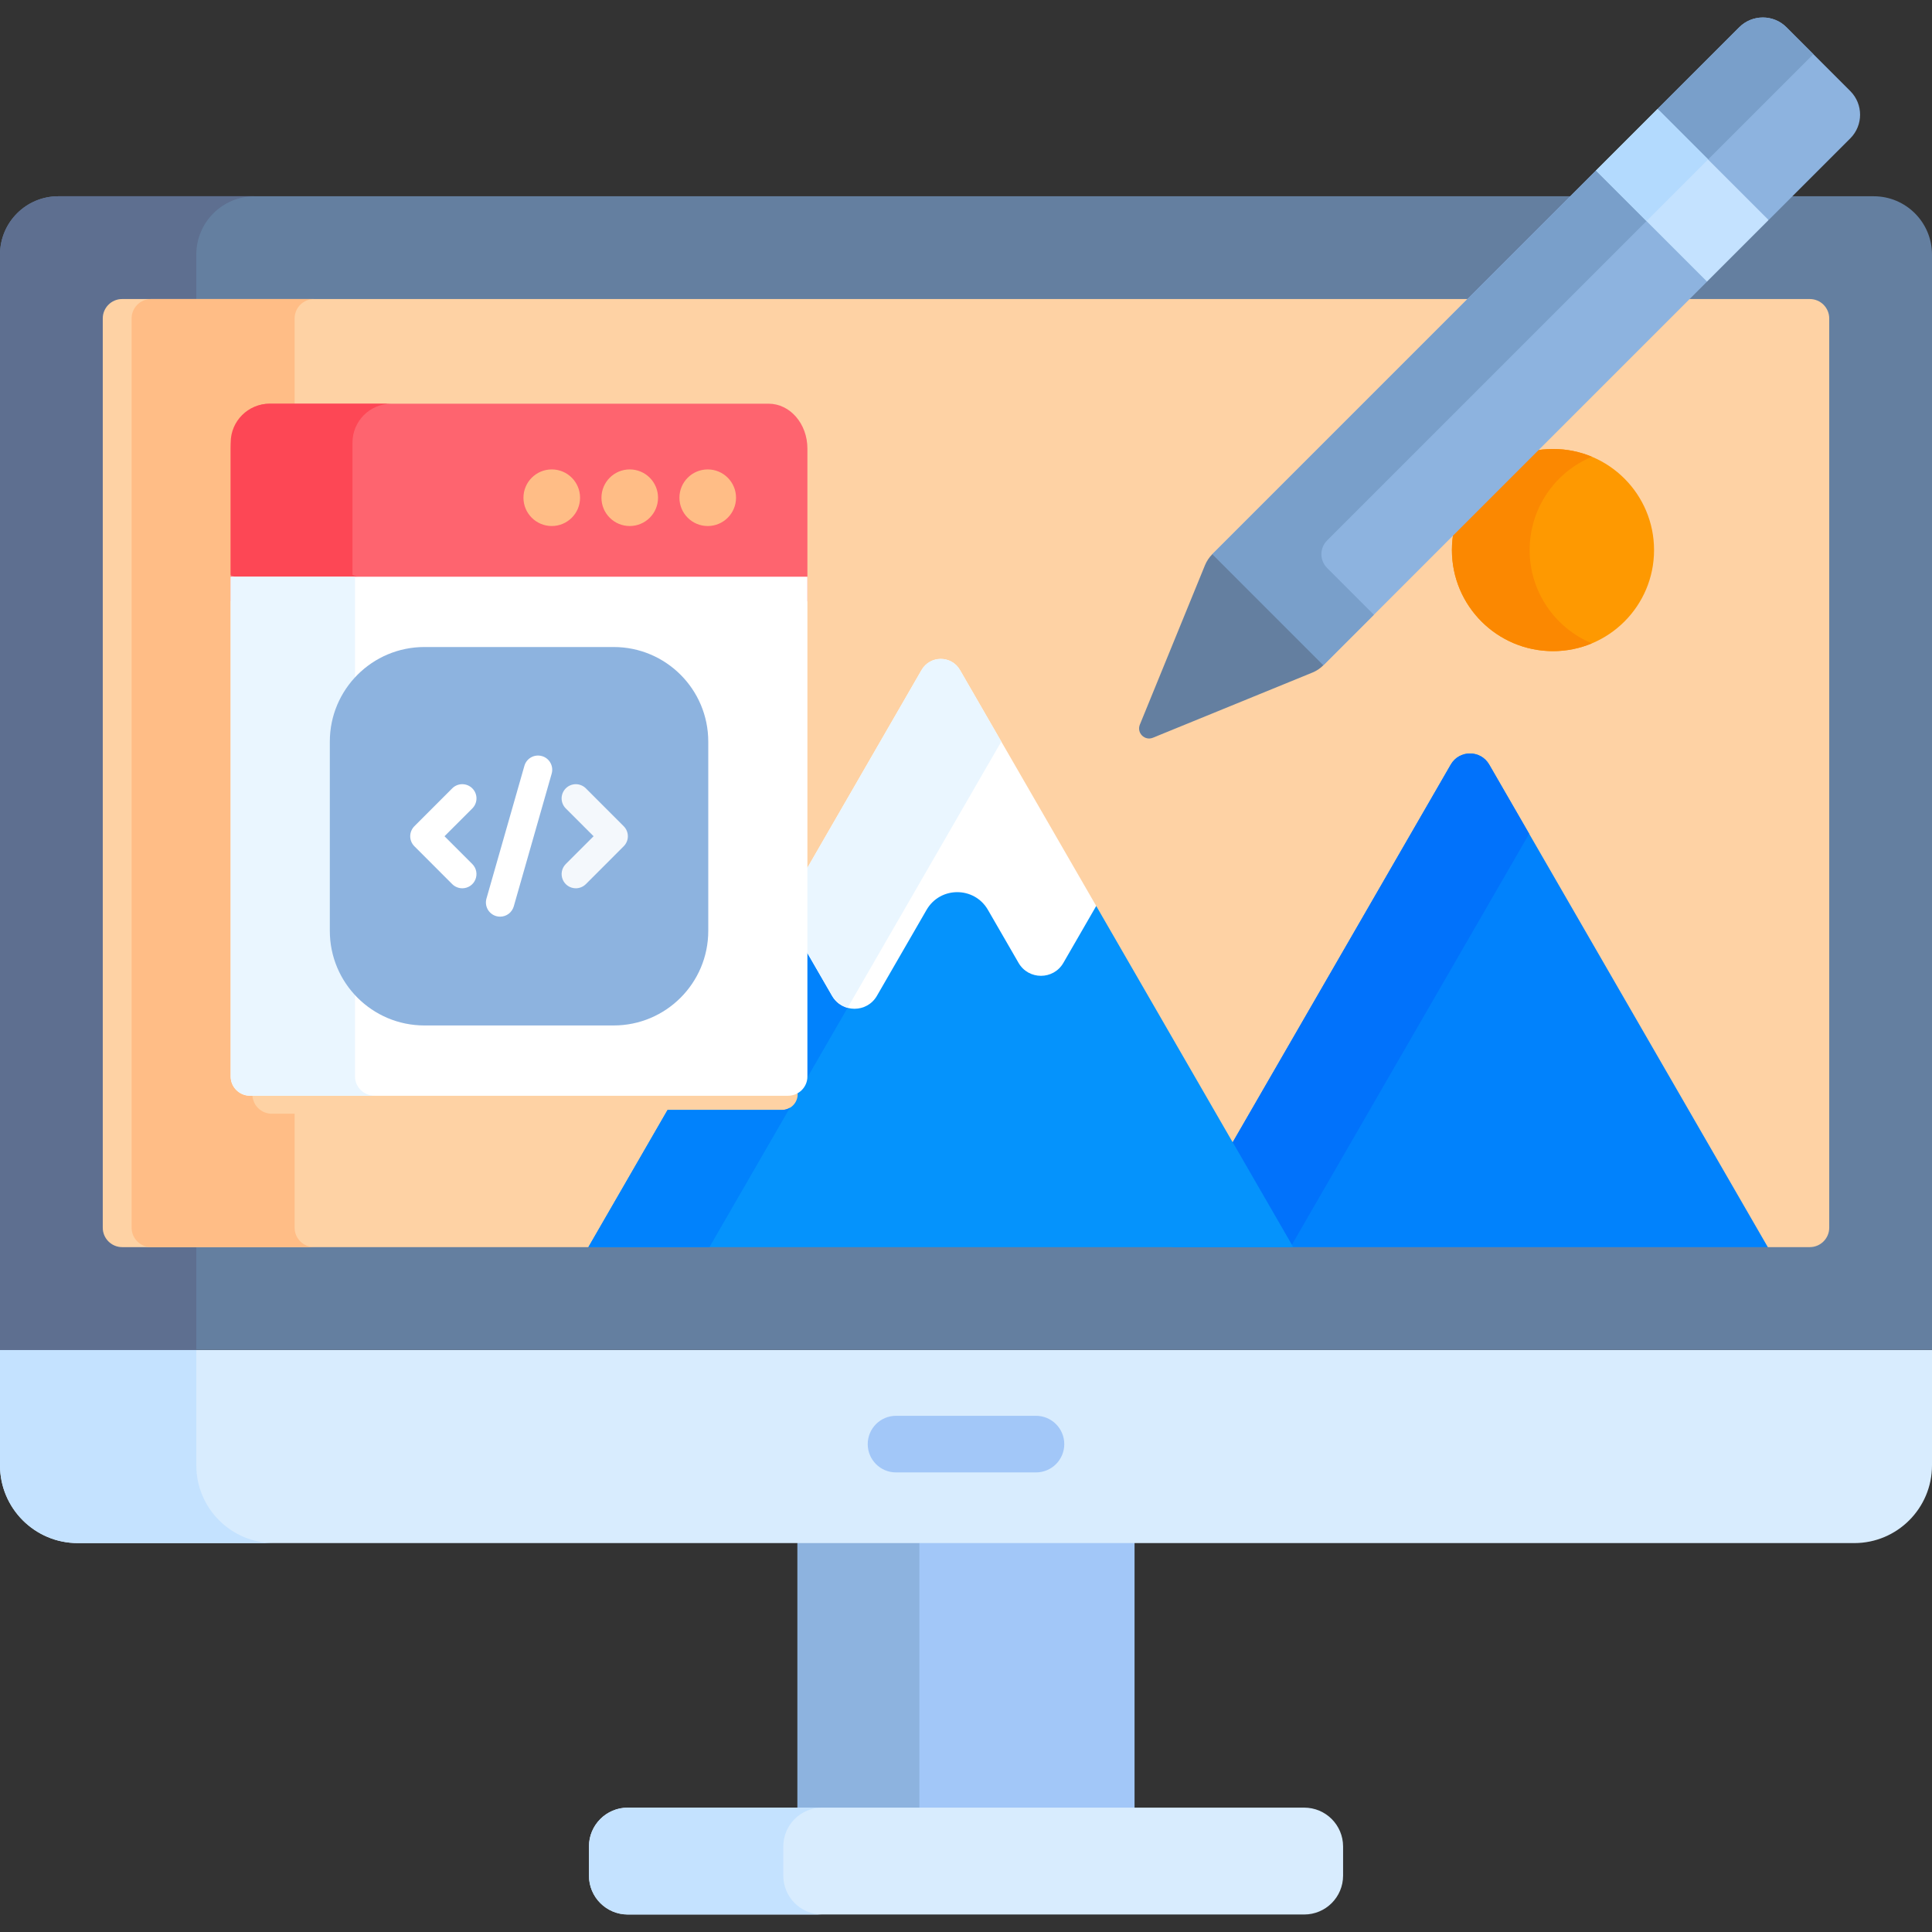
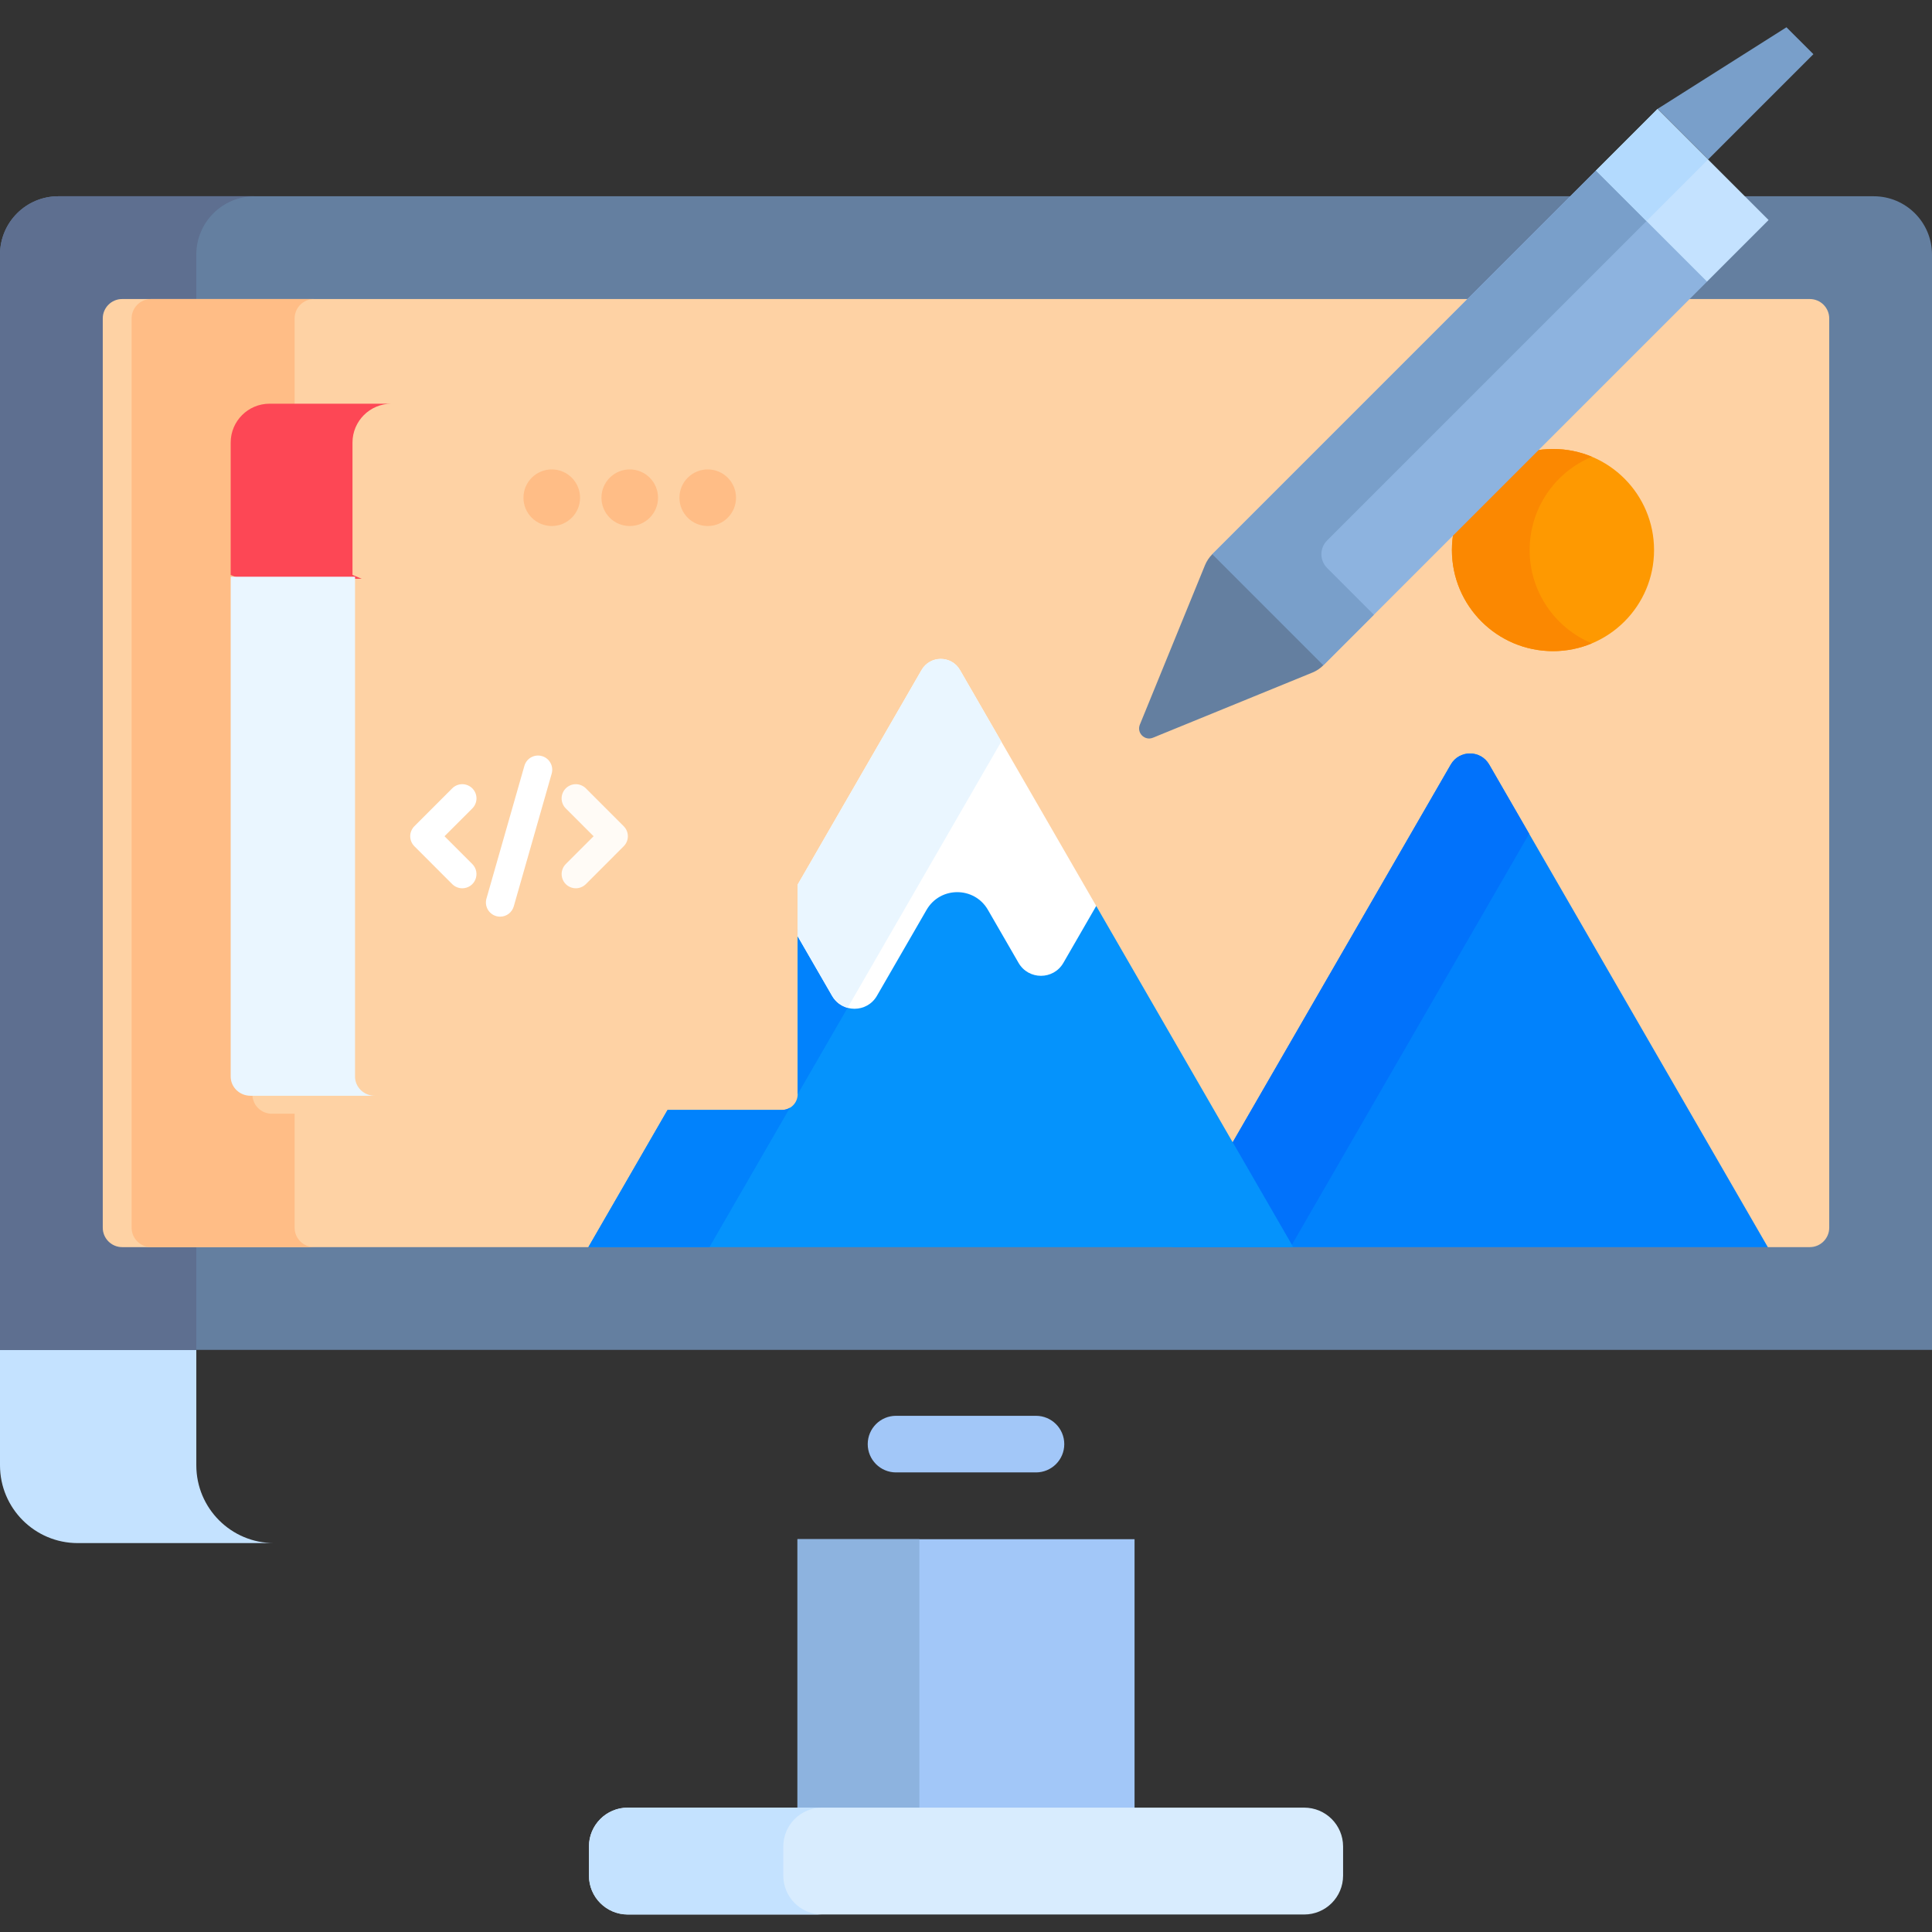
<svg xmlns="http://www.w3.org/2000/svg" width="67" height="67" viewBox="0 0 67 67" fill="none">
  <rect x="0" y="0" width="67" height="67" fill="#333333" stroke="none" />
  <g clip-path="url(#clip0_625_295)">
    <path d="M27.655 53.378H39.345V62.822H27.655V53.378Z" fill="#A2C7F8" />
    <path d="M27.655 53.378H31.882V62.822H27.655V53.378Z" fill="#8DB3DF" />
    <path d="M45.228 66.393H21.772C21.027 66.393 20.424 65.79 20.424 65.045V64.035C20.424 63.29 21.027 62.687 21.772 62.687H45.228C45.973 62.687 46.577 63.29 46.577 64.035V65.045C46.577 65.79 45.973 66.393 45.228 66.393Z" fill="#D8ECFE" />
    <path d="M27.164 65.045V64.035C27.164 63.29 27.767 62.687 28.512 62.687H21.772C21.027 62.687 20.424 63.29 20.424 64.035V65.045C20.424 65.79 21.027 66.393 21.772 66.393H28.512C27.768 66.393 27.164 65.79 27.164 65.045Z" fill="#C4E2FF" />
-     <path d="M0 50.816C0 52.305 1.207 53.513 2.696 53.513H64.304C65.793 53.513 67 52.305 67 50.816V46.813H0V50.816Z" fill="#D8ECFE" />
    <path d="M6.808 50.816V46.813H0V50.816C0 52.305 1.207 53.513 2.696 53.513H9.504C8.015 53.513 6.808 52.305 6.808 50.816Z" fill="#C4E2FF" />
    <path d="M35.926 51.062H31.073C30.531 51.062 30.092 50.623 30.092 50.081C30.092 49.539 30.531 49.099 31.073 49.099H35.926C36.469 49.099 36.908 49.539 36.908 50.081C36.908 50.623 36.469 51.062 35.926 51.062Z" fill="#A2C7F8" />
    <path d="M67 46.813H0V8.828C0 7.712 0.905 6.806 2.022 6.806H64.978C66.095 6.806 67 7.711 67 8.828L67 46.813Z" fill="#647FA0" />
    <path d="M4.238 43.249C3.866 43.249 3.564 42.947 3.564 42.575V11.044C3.564 10.672 3.866 10.37 4.238 10.37H6.808V8.828C6.808 7.711 7.713 6.806 8.83 6.806H2.022C0.905 6.806 0 7.711 0 8.828V46.813H6.808V43.249H4.238Z" fill="#5E6F90" />
    <path d="M62.762 10.37H4.238C3.866 10.37 3.564 10.672 3.564 11.044V42.575C3.564 42.947 3.866 43.249 4.238 43.249H20.404L20.631 43.118L23.226 38.623H27.119C27.491 38.623 27.793 38.32 27.793 37.949V30.713L32.073 23.3C32.188 23.1 32.395 22.981 32.626 22.981C32.856 22.981 33.063 23.1 33.178 23.3L42.698 39.789L42.748 39.781L42.797 39.791L50.425 26.579C50.54 26.38 50.747 26.26 50.977 26.26C51.208 26.26 51.415 26.38 51.53 26.579L61.079 43.118L61.306 43.249H62.762C63.134 43.249 63.436 42.947 63.436 42.575V11.044C63.436 10.672 63.134 10.37 62.762 10.37Z" fill="#FED2A4" />
    <path d="M53.856 22.581C55.792 22.581 57.361 21.011 57.361 19.076C57.361 17.14 55.792 15.57 53.856 15.57C51.92 15.57 50.351 17.14 50.351 19.076C50.351 21.011 51.92 22.581 53.856 22.581Z" fill="#FE9901" />
    <path d="M53.047 19.076C53.047 17.617 53.938 16.368 55.204 15.839C54.789 15.666 54.334 15.57 53.856 15.57C51.92 15.57 50.351 17.14 50.351 19.076C50.351 21.011 51.92 22.581 53.856 22.581C54.334 22.581 54.789 22.485 55.204 22.311C53.938 21.783 53.047 20.533 53.047 19.076Z" fill="#FB8801" />
    <path d="M10.217 42.575V38.623H9.426C9.053 38.623 8.752 38.321 8.752 37.949V15.84C8.752 15.095 9.355 14.492 10.1 14.492H10.217V11.044C10.217 10.672 10.519 10.37 10.891 10.37H5.238C4.866 10.37 4.564 10.672 4.564 11.044V42.575C4.564 42.947 4.866 43.249 5.238 43.249H10.891C10.519 43.249 10.217 42.947 10.217 42.575Z" fill="#FFBD86" />
    <path d="M50.312 26.514L40.65 43.249H61.306L51.644 26.514C51.347 26.001 50.608 26.001 50.312 26.514Z" fill="#0182FC" />
    <path d="M44.8 43.169L53.03 28.915L51.644 26.514C51.347 26.001 50.608 26.001 50.312 26.514L42.748 39.614L44.8 43.169Z" fill="#0172FB" />
    <path d="M38.016 31.418H37.865L36.764 33.326C36.626 33.566 36.377 33.709 36.1 33.709C35.822 33.709 35.574 33.566 35.435 33.326L34.375 31.488C34.129 31.062 33.688 30.808 33.197 30.808C32.705 30.808 32.265 31.062 32.019 31.488L30.298 34.468C30.159 34.709 29.911 34.852 29.634 34.852C29.356 34.852 29.108 34.709 28.969 34.468L27.662 32.205V37.949C27.662 38.248 27.419 38.492 27.119 38.492H23.151L20.405 43.249H44.847L38.016 31.418Z" fill="#0593FC" />
    <path d="M27.662 37.949C27.662 37.949 27.662 37.949 27.662 37.95L29.394 34.95C29.179 34.891 28.983 34.753 28.856 34.534L27.662 32.467V37.949Z" fill="#0182FC" />
    <path d="M27.119 38.492H23.151L20.404 43.249H24.603L27.394 38.415C27.313 38.463 27.22 38.492 27.119 38.492Z" fill="#0182FC" />
    <path d="M55.645 6.015L55.353 5.908L42.041 19.22L42.057 19.4L45.72 23.063L45.892 23.072L59.205 9.76L58.96 9.33L55.645 6.015Z" fill="#8DB3DF" />
-     <path d="M64.167 3.159L61.953 0.946C61.501 0.493 60.767 0.493 60.315 0.946L57.488 3.773L57.71 4.179L61.066 7.536L61.34 7.625L64.167 4.798C64.619 4.345 64.619 3.612 64.167 3.159Z" fill="#8DB3DF" />
    <path d="M33.291 23.235C32.995 22.722 32.255 22.722 31.959 23.235L27.662 30.678V32.467L28.856 34.534C29.201 35.133 30.066 35.133 30.411 34.534L32.132 31.554C32.605 30.734 33.788 30.734 34.261 31.554L35.322 33.391C35.668 33.99 36.532 33.99 36.877 33.391L38.016 31.418L33.291 23.235Z" fill="white" />
    <path d="M33.291 23.235C32.995 22.722 32.255 22.722 31.959 23.235L27.662 30.678V32.467L28.856 34.534C28.982 34.753 29.179 34.891 29.394 34.95L34.724 25.717L33.291 23.235Z" fill="#EAF6FF" />
-     <path d="M26.655 14H9.345C8.602 14 8 14.696 8 15.554V20.845L8.321 21H27.655L28 20.845V15.554C28 14.696 27.398 14 26.655 14Z" fill="#FE646F" />
    <path d="M12.224 15.348C12.224 14.604 12.828 14 13.572 14H9.348C8.604 14 8 14.604 8 15.348V19.937L8.322 20.072H12.546L12.224 19.937V15.348Z" fill="#FD4755" />
-     <path d="M27.327 38H8.673C8.301 38 8 37.702 8 37.333V20H28V37.333C28 37.702 27.699 38 27.327 38Z" fill="white" />
    <path d="M12.312 37.333V20H8V37.333C8 37.702 8.308 38 8.688 38H13C12.62 38 12.312 37.702 12.312 37.333Z" fill="#EAF6FF" />
    <path d="M24.544 18.242C25.085 18.242 25.525 17.803 25.525 17.261C25.525 16.719 25.085 16.279 24.544 16.279C24.001 16.279 23.562 16.719 23.562 17.261C23.562 17.803 24.001 18.242 24.544 18.242Z" fill="#FFBD86" />
    <path d="M21.839 18.242C22.381 18.242 22.82 17.803 22.82 17.261C22.82 16.719 22.381 16.279 21.839 16.279C21.297 16.279 20.858 16.719 20.858 17.261C20.858 17.803 21.297 18.242 21.839 18.242Z" fill="#FFBD86" />
    <path d="M19.135 18.242C19.677 18.242 20.116 17.803 20.116 17.261C20.116 16.719 19.677 16.279 19.135 16.279C18.593 16.279 18.153 16.719 18.153 17.261C18.153 17.803 18.593 18.242 19.135 18.242Z" fill="#FFBD86" />
-     <path d="M62.887 1.879L61.953 0.946C61.501 0.494 60.767 0.494 60.315 0.946L57.488 3.773L59.241 5.525L62.887 1.879Z" fill="#799FCA" />
+     <path d="M62.887 1.879L61.953 0.946L57.488 3.773L59.241 5.525L62.887 1.879Z" fill="#799FCA" />
    <path d="M46.022 18.744L57.106 7.66L55.353 5.908L42.041 19.22L42.057 19.4L45.72 23.063L45.892 23.072L47.645 21.32L46.023 19.697C45.759 19.434 45.759 19.007 46.022 18.744Z" fill="#799FCA" />
    <path d="M42.041 19.22C41.932 19.329 41.846 19.459 41.787 19.602L39.529 25.13C39.413 25.416 39.697 25.7 39.982 25.584L45.511 23.325C45.654 23.267 45.783 23.181 45.892 23.072L42.041 19.22Z" fill="#647FA0" />
    <path d="M55.347 5.914L57.481 3.779L61.333 7.63L59.198 9.765L55.347 5.914Z" fill="#C4E2FF" />
    <path d="M55.347 5.914L57.482 3.779L59.234 5.531L57.099 7.666L55.347 5.914Z" fill="#B3DAFE" />
    <g clip-path="url(#clip1_625_295)">
-       <path d="M21.281 22.438H14.719C12.907 22.438 11.438 23.907 11.438 25.719V32.281C11.438 34.093 12.907 35.562 14.719 35.562H21.281C23.093 35.562 24.562 34.093 24.562 32.281V25.719C24.562 23.907 23.093 22.438 21.281 22.438Z" fill="#8DB3DF" />
      <path d="M16.031 30.805C15.967 30.805 15.903 30.792 15.843 30.767C15.783 30.743 15.729 30.706 15.683 30.661L14.371 29.348C14.325 29.302 14.289 29.248 14.264 29.189C14.239 29.129 14.226 29.065 14.226 29C14.226 28.935 14.239 28.871 14.264 28.812C14.289 28.752 14.325 28.698 14.371 28.652L15.683 27.339C15.775 27.247 15.901 27.195 16.031 27.195C16.162 27.195 16.287 27.247 16.379 27.339C16.472 27.432 16.524 27.557 16.524 27.688C16.524 27.818 16.472 27.943 16.379 28.036L15.415 29L16.379 29.964C16.448 30.033 16.495 30.121 16.514 30.216C16.533 30.312 16.523 30.411 16.486 30.501C16.449 30.591 16.386 30.668 16.305 30.722C16.224 30.776 16.129 30.805 16.031 30.805Z" fill="white" />
      <g opacity="0.9">
        <path d="M19.969 30.805C19.871 30.805 19.776 30.776 19.695 30.722C19.614 30.668 19.551 30.591 19.514 30.501C19.477 30.411 19.467 30.312 19.486 30.216C19.505 30.121 19.552 30.033 19.621 29.964L20.585 29L19.621 28.036C19.575 27.99 19.539 27.936 19.514 27.876C19.489 27.816 19.476 27.752 19.476 27.688C19.476 27.623 19.489 27.559 19.514 27.499C19.539 27.439 19.575 27.385 19.621 27.339C19.713 27.247 19.838 27.195 19.969 27.195C20.033 27.195 20.097 27.208 20.157 27.233C20.217 27.257 20.271 27.294 20.317 27.339L21.629 28.652C21.675 28.698 21.711 28.752 21.736 28.812C21.761 28.871 21.774 28.935 21.774 29C21.774 29.065 21.761 29.129 21.736 29.189C21.711 29.248 21.675 29.302 21.629 29.348L20.317 30.661C20.271 30.706 20.217 30.743 20.157 30.767C20.097 30.792 20.033 30.805 19.969 30.805Z" fill="white" />
      </g>
      <path d="M17.344 31.789C17.298 31.789 17.252 31.783 17.208 31.77C17.083 31.734 16.977 31.65 16.913 31.536C16.85 31.422 16.834 31.287 16.87 31.162L18.183 26.568C18.2 26.505 18.229 26.445 18.269 26.393C18.308 26.342 18.358 26.298 18.415 26.266C18.472 26.233 18.535 26.213 18.6 26.205C18.665 26.197 18.731 26.203 18.794 26.221C18.857 26.238 18.916 26.269 18.967 26.31C19.018 26.351 19.06 26.401 19.091 26.459C19.122 26.517 19.142 26.58 19.148 26.645C19.155 26.71 19.148 26.776 19.129 26.838L17.817 31.432C17.787 31.535 17.725 31.625 17.64 31.69C17.555 31.754 17.451 31.789 17.344 31.789Z" fill="white" />
    </g>
  </g>
  <defs>
    <clipPath id="clip0_625_295">
      <rect width="67" height="67" fill="white" />
    </clipPath>
    <clipPath id="clip1_625_295">
      <rect width="14" height="14" fill="white" transform="translate(11 22)" />
    </clipPath>
  </defs>
</svg>